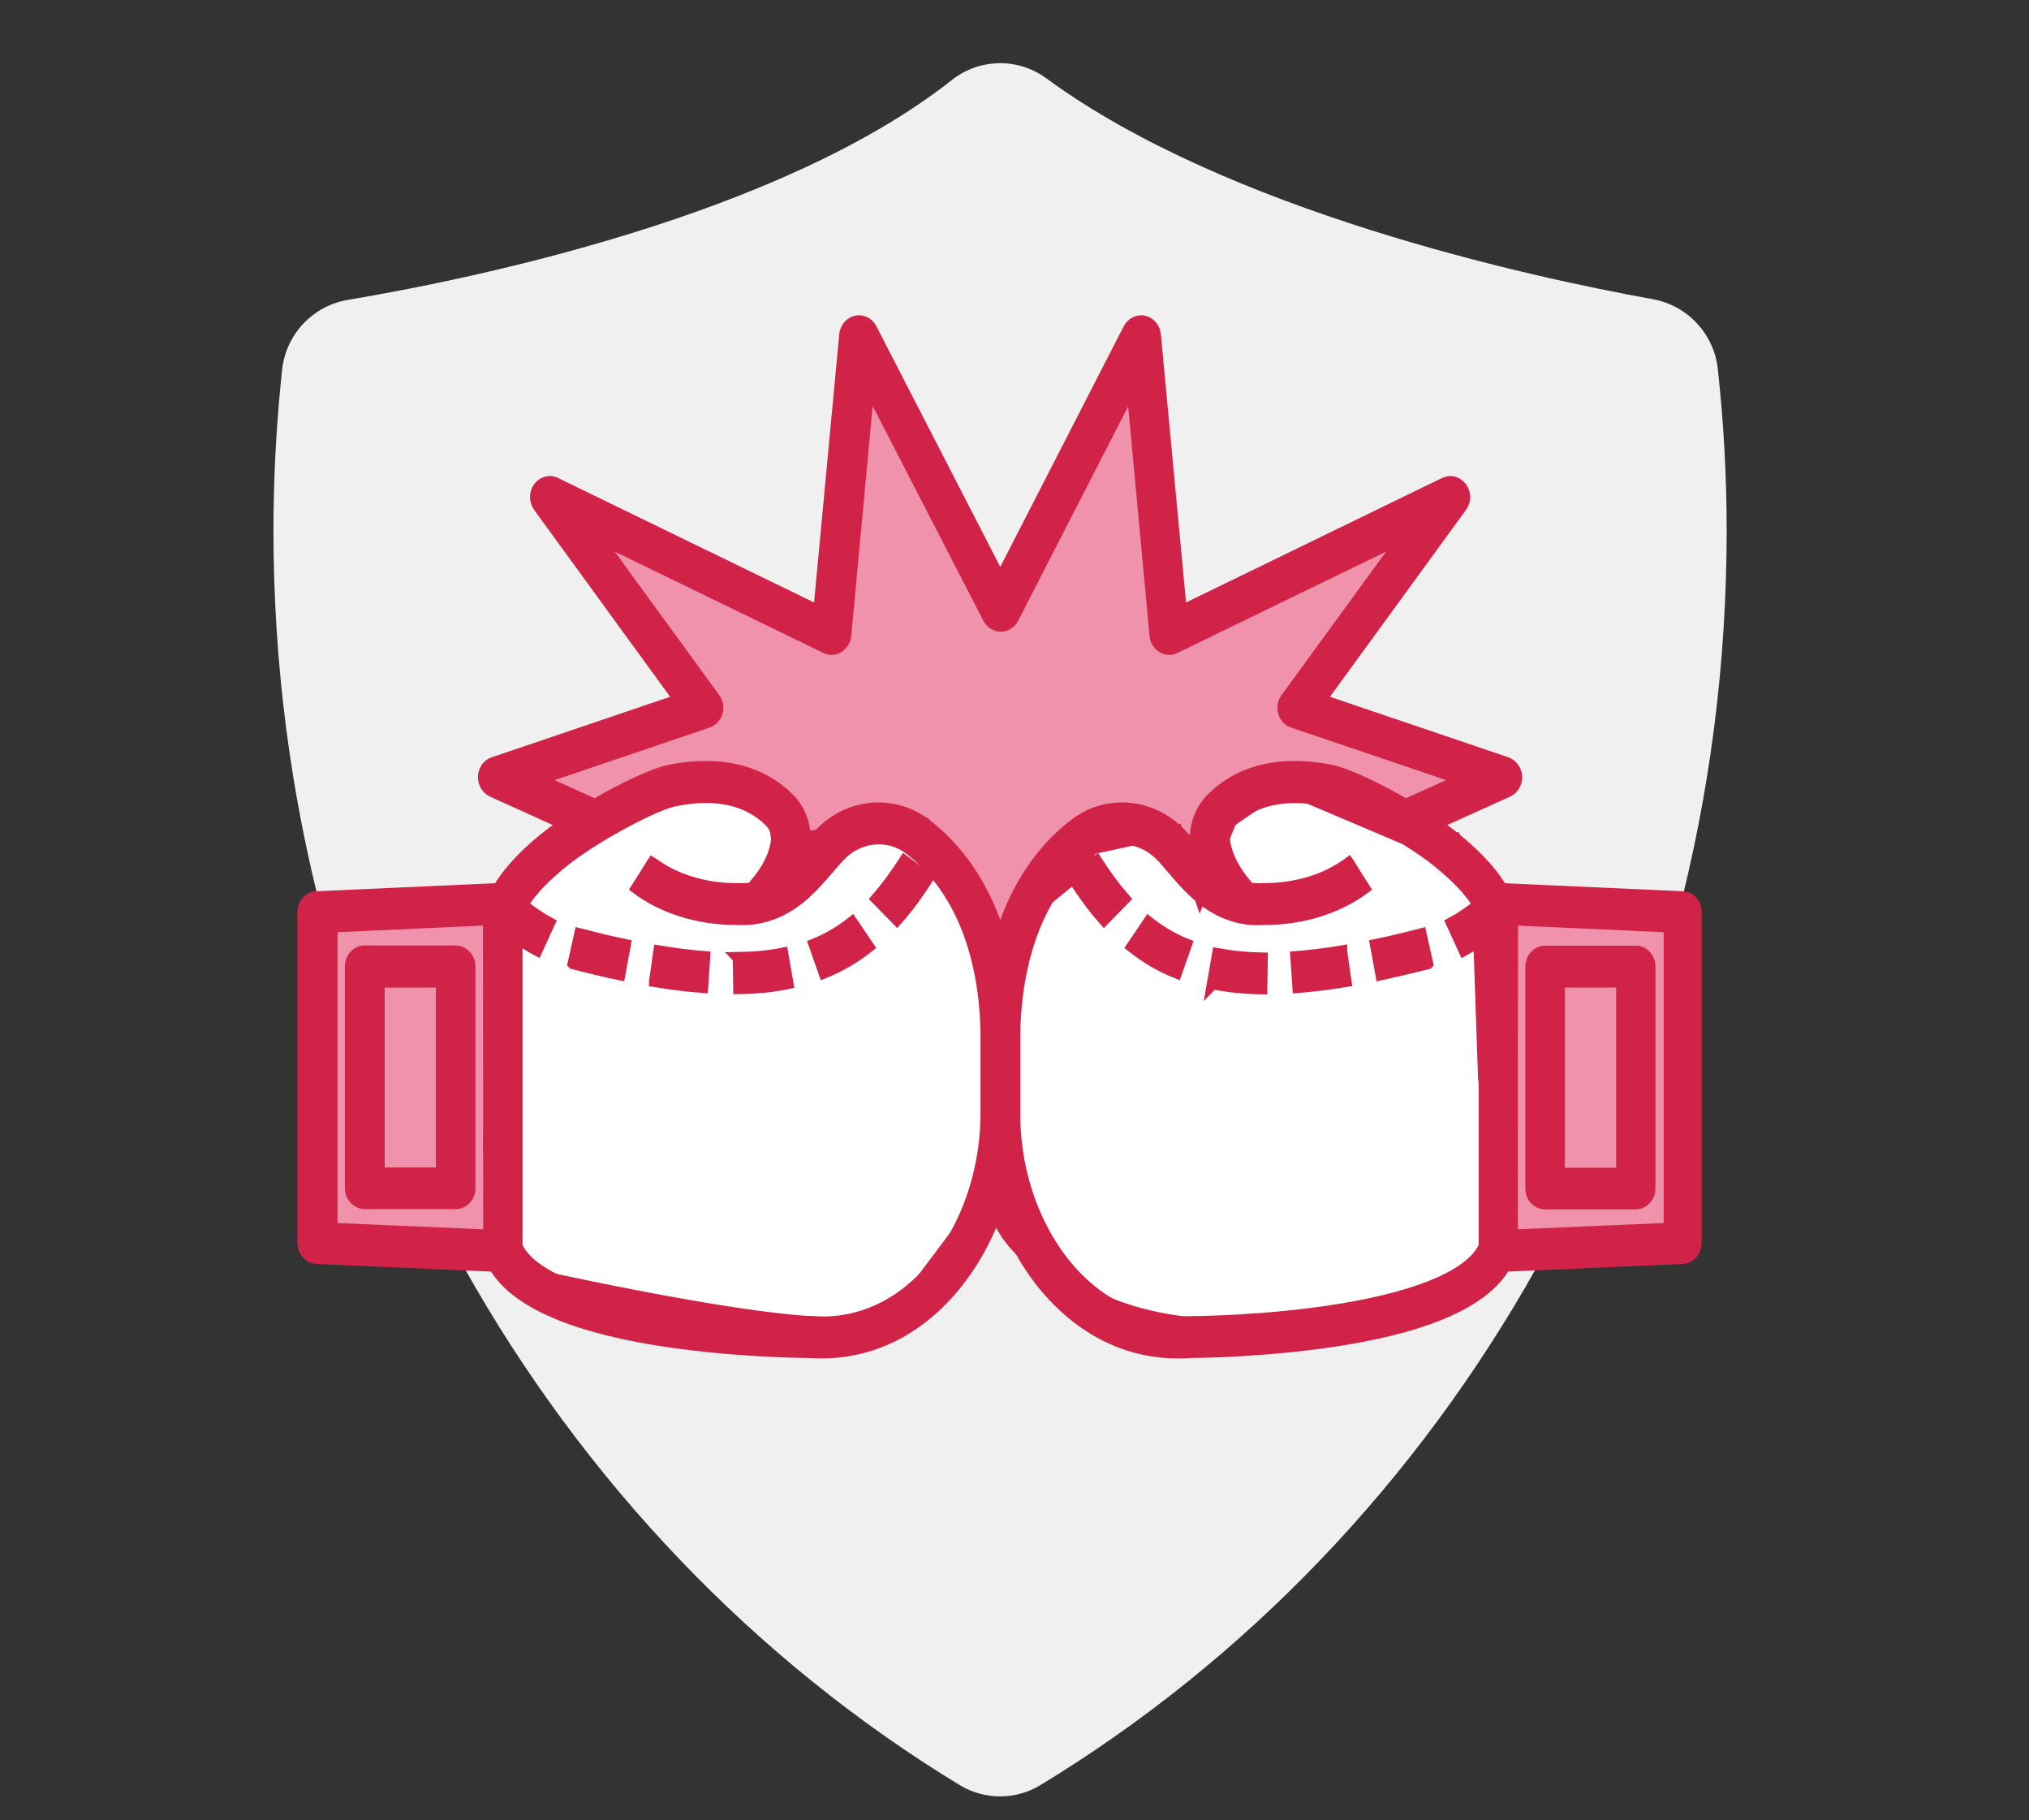
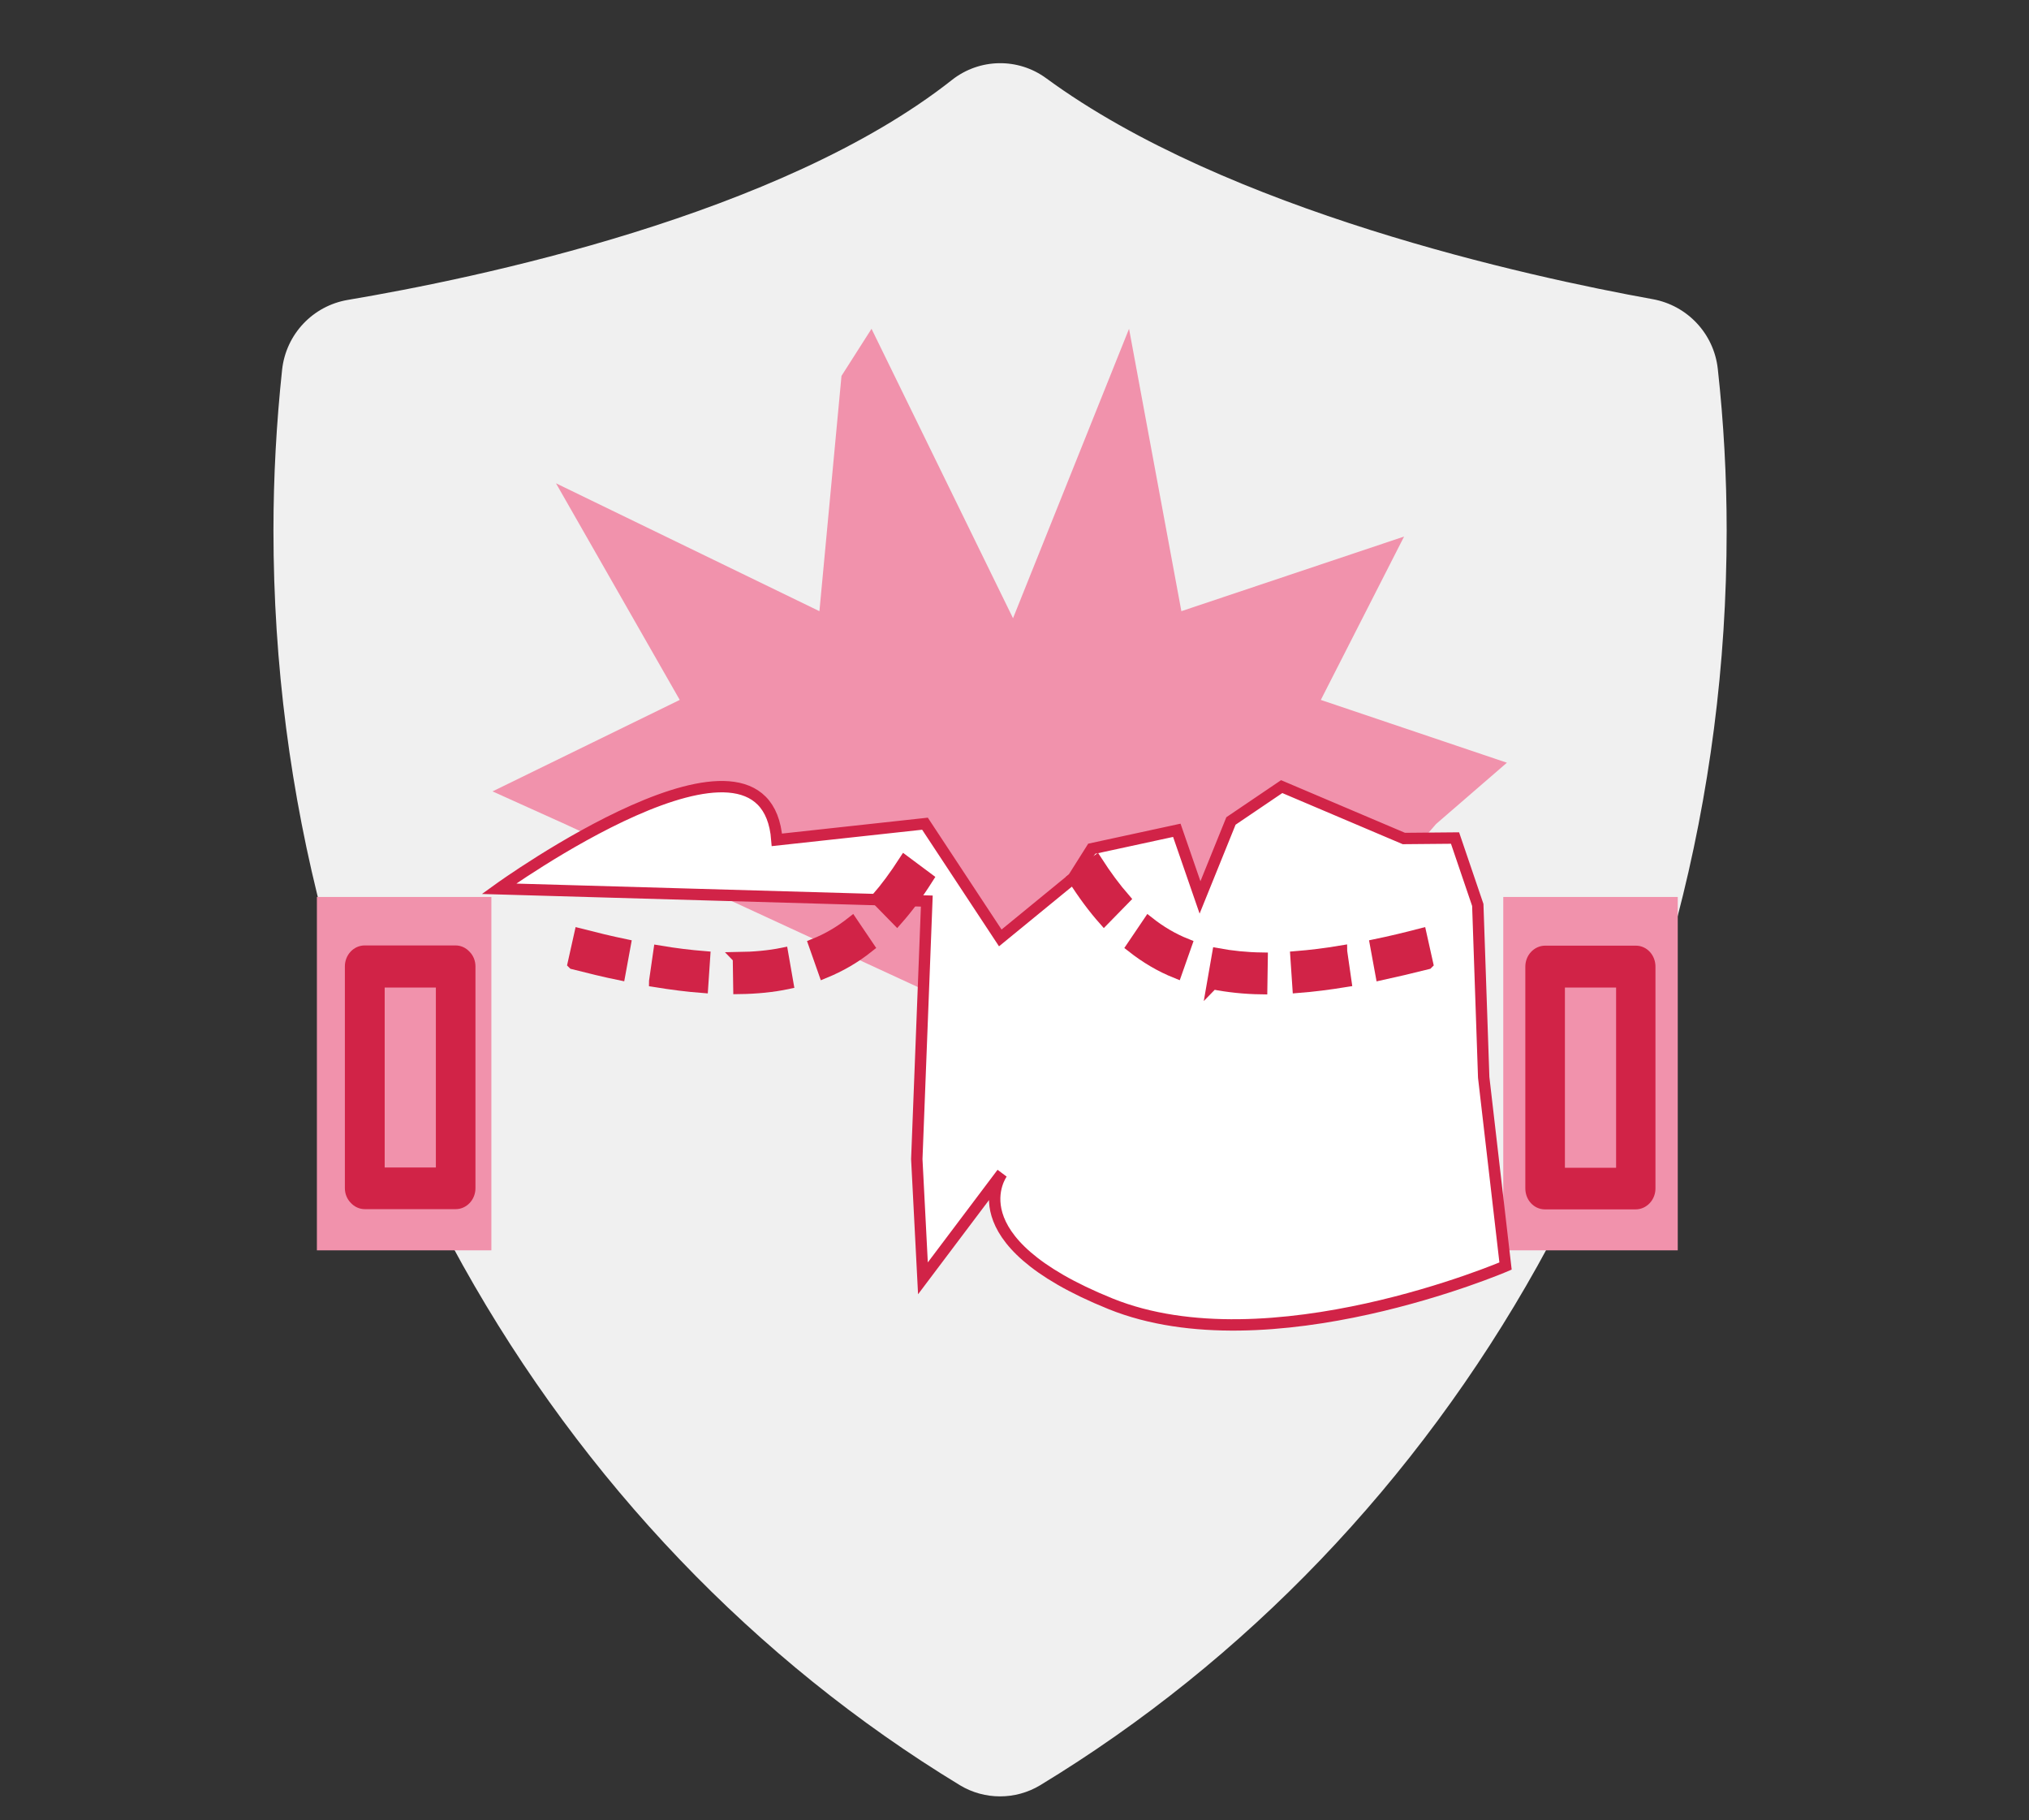
<svg xmlns="http://www.w3.org/2000/svg" id="Calque_1" version="1.1" viewBox="0 0 89.19 80">
  <rect x="0" y="0" width="89.19" height="80" fill="#333333" stroke="none" />
  <defs>
    <style>
      .st0 {
        fill: #fff;
      }

      .st0, .st1 {
        stroke: #d12347;
        stroke-miterlimit: 10;
        stroke-width: .5px;
      }

      .st1 {
        fill: #d12347;
      }

      .st2 {
        fill: #f0f0f0;
      }

      .st3 {
        fill: #f192ac;
      }
    </style>
  </defs>
  <g id="shield">
    <path class="st2" d="M72.66,13.15c1.52.28,2.68,1.52,2.85,3.06.26,2.36.39,4.73.39,7.1,0,23.64-12.14,44.21-30.18,55.15-1.08.65-2.44.65-3.52,0-18.03-10.95-30.18-31.59-30.18-55.15,0-2.36.13-4.71.38-7.06.17-1.56,1.35-2.81,2.89-3.07,5.58-.94,19.01-3.71,26.56-9.67,1.21-.95,2.9-.98,4.14-.07,7.95,5.83,21.18,8.72,26.67,9.71Z" />
  </g>
  <polygon class="st3" points="36.99 16.52 36.02 26.86 24.44 21.24 29.88 30.76 21.65 34.78 24.82 36.21 52.15 48.83 63.13 36.21 66.24 33.52 58.06 30.76 61.72 23.58 51.93 26.86 49.63 14.45 44.53 27.17 38.31 14.45 36.99 16.52" />
  <rect class="st3" x="13.93" y="39.42" width="7.67" height="15.53" />
  <rect class="st3" x="66.08" y="39.42" width="7.67" height="15.53" />
-   <path class="st0" d="M21.93,39.06s11.73-8.46,12.22-2.15l6.51-.71,3.31,5.02,3.2-2.62.82-1.3,3.74-.81,1.02,2.95,1.36-3.36,2.23-1.51,5.37,2.28,2.25-.02,1,2.94.26,7.58.96,8.29s-10.4,4.47-17.36,1.66-4.77-5.74-4.77-5.74l-3.48,4.62s-.44,2.18-4.94,1.91-13.88-2.45-13.88-2.45l-.27-5.24.44-11.34Z" />
+   <path class="st0" d="M21.93,39.06s11.73-8.46,12.22-2.15l6.51-.71,3.31,5.02,3.2-2.62.82-1.3,3.74-.81,1.02,2.95,1.36-3.36,2.23-1.51,5.37,2.28,2.25-.02,1,2.94.26,7.58.96,8.29s-10.4,4.47-17.36,1.66-4.77-5.74-4.77-5.74l-3.48,4.62l-.27-5.24.44-11.34Z" />
  <g>
    <path class="st1" d="M20.46,42c-.12-.13-.27-.2-.44-.2h-3.99c-.34,0-.62.3-.62.67v9.75c0,.18.07.35.19.47.12.13.27.2.44.2h3.99c.34,0,.62-.3.62-.67v-9.75c0-.18-.07-.35-.19-.47ZM19.41,43.15v8.41s-2.75,0-2.75,0v-8.41s2.75,0,2.75,0Z" />
    <path class="st1" d="M25.2,42.35c.71.18,1.4.35,2.04.48l.24-1.31c-.63-.13-1.29-.29-1.99-.47l-.29,1.3Z" />
    <path class="st1" d="M28.78,43.13c.74.12,1.44.21,2.1.26l.09-1.34c-.62-.05-1.29-.13-2-.25l-.19,1.32Z" />
    <path class="st1" d="M32.46,42.1l.02,1.34c.77-.01,1.49-.08,2.15-.22l-.23-1.32c-.59.12-1.25.18-1.95.19Z" />
    <path class="st1" d="M35.79,41.5l.44,1.25c.71-.29,1.35-.66,1.95-1.14l-.73-1.08c-.52.41-1.06.73-1.66.97Z" />
    <path class="st1" d="M38.53,39.5l.9.92c.46-.52.9-1.11,1.35-1.82l-1.02-.76c-.42.65-.82,1.19-1.23,1.66Z" />
-     <path class="st1" d="M74.01,39.42l-8-.36c-.52-.88-1.29-1.6-2.05-2.23-.24-.19-.52-.4-.84-.62l3.16-1.43c.24-.11.39-.37.38-.65-.01-.28-.19-.52-.43-.61l-8.17-2.77,6.18-8.49c.18-.24.18-.58,0-.83-.18-.24-.48-.33-.74-.2l-11.58,5.63-1.14-12.15c-.03-.29-.23-.53-.49-.59-.26-.06-.53.07-.67.33l-5.65,11.01-5.67-11.01c-.13-.26-.4-.39-.67-.33-.26.06-.46.3-.49.59l-1.14,12.15-11.58-5.63c-.26-.13-.57-.04-.74.2-.18.24-.17.58,0,.83l6.18,8.49-8.17,2.77c-.25.08-.42.33-.43.61-.01.28.14.54.38.65l3.16,1.43c-.32.22-.6.43-.84.62-.76.62-1.53,1.35-2.05,2.23l-8,.36c-.33.01-.59.31-.59.67v14.54c.01.36.27.65.6.67l7.81.34c.88,1.51,3.24,2.59,7.02,3.22,3.27.54,6.46.57,6.78.57.19.01.39.02.58.02,1.96,0,3.78-.78,5.27-2.29,1.14-1.15,2.02-2.65,2.56-4.32.54,1.67,1.41,3.17,2.56,4.32,1.5,1.51,3.31,2.29,5.27,2.29.19,0,.38,0,.58-.02.32,0,3.51-.03,6.78-.57,3.79-.63,6.14-1.71,7.02-3.22l7.81-.34c.33-.01.59-.31.59-.67v-14.54c.01-.36-.25-.66-.58-.67ZM73.36,53.99l-6.77.29h-.12s.01-13.86.01-13.86h.09s6.81.31,6.81.31v13.26ZM52.31,58.09c-1.84.15-3.55-.51-4.94-1.91-1.74-1.75-2.78-4.46-2.77-7.25v-3.53c.07-3.61,1.27-6.49,3.4-8.09.87-.66,2.1-.58,2.93.2.19.17.39.41.61.67.34.4.74.87,1.23,1.27.41.34.88.63,1.45.8.41.13.87.19,1.39.15,1.64,0,3.19-.49,4.37-1.36l-.35-.55h0l-.33-.53-.02-.03s-.08.06-.13.09c-.53.37-1.15.65-1.82.82-.55.14-1.13.22-1.73.22h0s-.03,0-.04,0c-.23.02-.45,0-.65-.03-.12-.14-.23-.27-.33-.4-.54-.72-.72-1.31-.76-1.71-.03-.3.09-.61.31-.83.96-.95,2.35-1.25,4.13-.91.44.09,1.21.42,2.05.86.47.25.96.53,1.42.81.58.36,1.11.72,1.51,1.05.68.56,1.33,1.17,1.75,1.87-.39.3-.77.57-1.18.79l.55,1.2c.31-.17.6-.36.89-.56v13.57c-.54,1.2-2.71,2.17-6.24,2.76-3.29.55-6.6.56-6.63.56-.01,0-.03,0-.04,0ZM23.7,34.25l7.41-2.51c.19-.07.35-.23.41-.44.06-.21.02-.44-.11-.61l-5.18-7.11,10.07,4.89c.18.09.39.08.56-.03.17-.11.29-.3.31-.51l1.02-10.96,5.26,10.2c.11.21.32.34.54.34h0c.22,0,.43-.13.54-.34l5.23-10.19,1.02,10.95c.02.21.13.4.31.51.17.11.38.12.56.03l10.07-4.89-5.18,7.11c-.13.17-.17.4-.11.61.06.21.21.38.41.44l7.41,2.51-2.46,1.11c-1.24-.72-2.57-1.36-3.33-1.51-2.15-.42-3.94,0-5.18,1.23-.52.51-.78,1.24-.71,1.96.01.13.04.28.07.44-.07-.08-.13-.16-.2-.23-.24-.28-.47-.55-.71-.77-1.25-1.17-3.12-1.29-4.45-.28-1.55,1.17-2.67,2.89-3.31,5.02-.64-2.13-1.76-3.85-3.31-5.02-1.33-1.01-3.2-.89-4.45.28-.24.22-.47.49-.71.77-.07.08-.13.16-.2.23.03-.16.06-.31.07-.44.07-.72-.19-1.45-.71-1.96-1.24-1.23-3.03-1.65-5.18-1.23-.76.15-2.09.79-3.33,1.51l-2.46-1.11ZM40.57,56.18c-1.39,1.4-3.1,2.06-4.94,1.91-.01,0-.03,0-.04,0-.03,0-3.33-.01-6.62-.56-3.54-.59-5.72-1.56-6.25-2.76v-13.57c.28.2.57.4.88.56l.55-1.2c-.41-.22-.79-.49-1.18-.79.42-.71,1.07-1.31,1.75-1.87.4-.33.93-.69,1.51-1.05.46-.29.95-.56,1.42-.81.84-.44,1.61-.78,2.05-.86,1.78-.35,3.17-.04,4.13.91.23.22.34.53.31.83-.04.4-.21,1-.76,1.71-.1.13-.21.26-.33.4-.2.03-.42.04-.65.03-.01,0-.03,0-.04,0,0,0,0,0,0,0-.6,0-1.18-.07-1.73-.22-.67-.17-1.29-.45-1.82-.82-.04-.03-.08-.06-.13-.09l-.02.03-.33.53h0l-.35.55c1.18.88,2.73,1.36,4.37,1.36.52.03.97-.03,1.39-.16.56-.17,1.04-.46,1.45-.8.49-.4.88-.86,1.23-1.27.22-.25.42-.49.61-.67.82-.77,2.06-.86,2.93-.2,2.13,1.61,3.33,4.48,3.39,8.09v3.53c0,2.79-1.03,5.5-2.77,7.25ZM21.36,54.28l-6.77-.29v-13.26s6.8-.31,6.8-.31h.09s.01,13.86.01,13.86h-.12Z" />
    <path class="st1" d="M67.91,52.9h3.99s0,0,0,0c.16,0,.32-.07.44-.2.12-.13.18-.3.18-.47v-9.75c0-.37-.27-.67-.61-.67h-3.99s0,0,0,0c-.16,0-.32.07-.44.2-.12.13-.18.3-.18.47v9.75c0,.37.27.67.61.67ZM68.54,43.15h2.75s0,8.42,0,8.42h-2.75s0-8.42,0-8.42Z" />
    <path class="st1" d="M53.31,43.23c.66.13,1.38.21,2.15.22l.02-1.34c-.7-.01-1.35-.08-1.95-.19l-.23,1.32Z" />
    <path class="st1" d="M47.18,38.6c.45.71.89,1.3,1.35,1.82l.9-.92c-.41-.47-.81-1.01-1.23-1.66l-1.02.76Z" />
    <path class="st1" d="M58.97,41.8c-.71.12-1.38.2-2,.25l.09,1.34c.65-.05,1.36-.14,2.1-.26l-.19-1.32Z" />
    <path class="st1" d="M49.76,41.61c.61.48,1.25.86,1.95,1.14l.44-1.25c-.6-.24-1.14-.56-1.66-.97l-.73,1.08Z" />
    <path class="st1" d="M62.75,42.35l-.29-1.3c-.69.18-1.36.34-1.99.47l.24,1.31c.64-.14,1.33-.3,2.04-.48Z" />
  </g>
</svg>